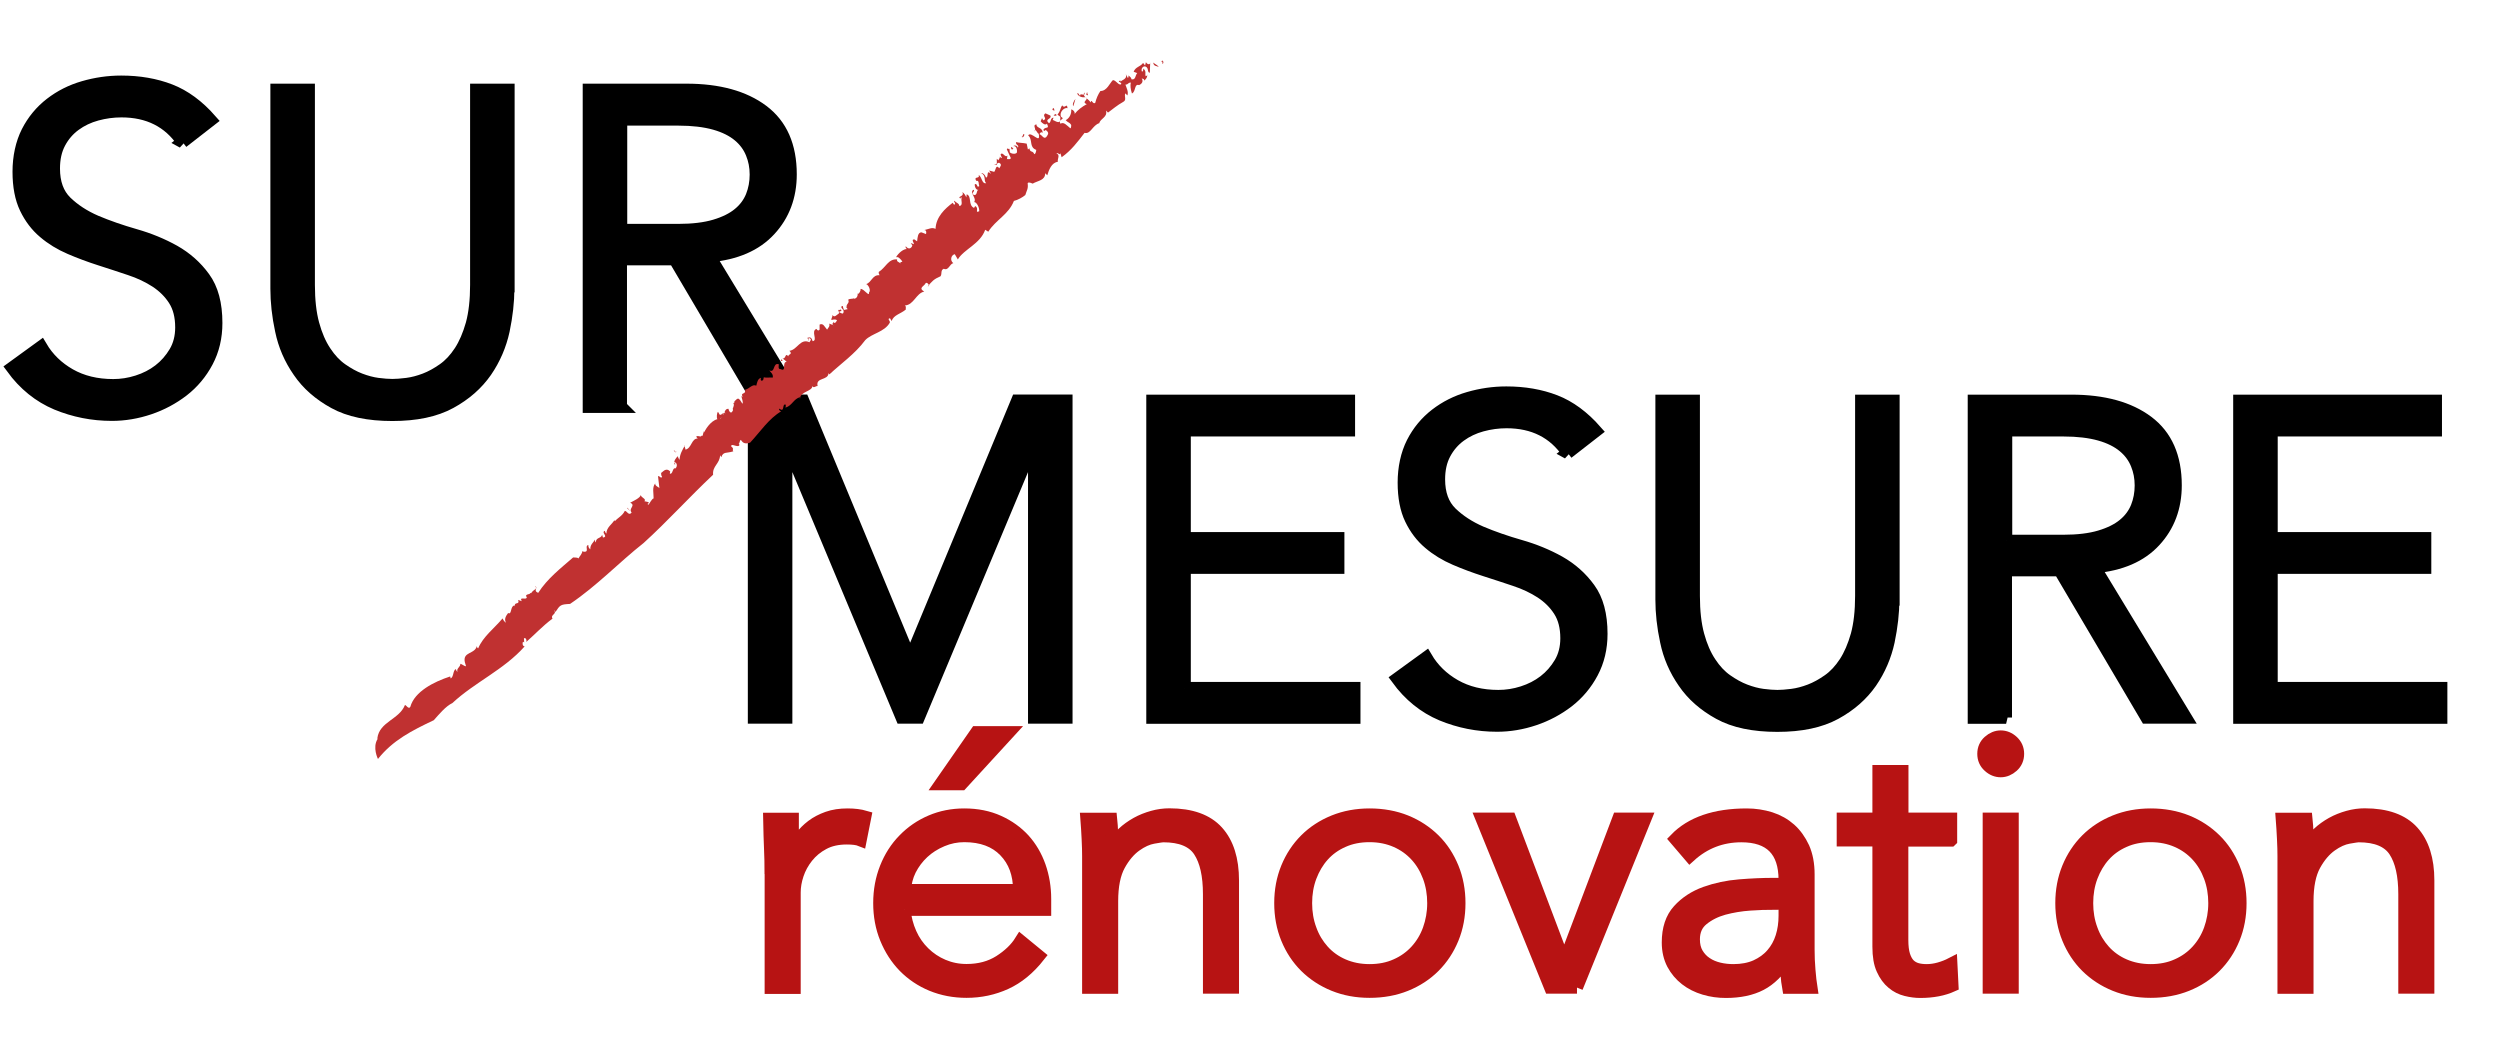
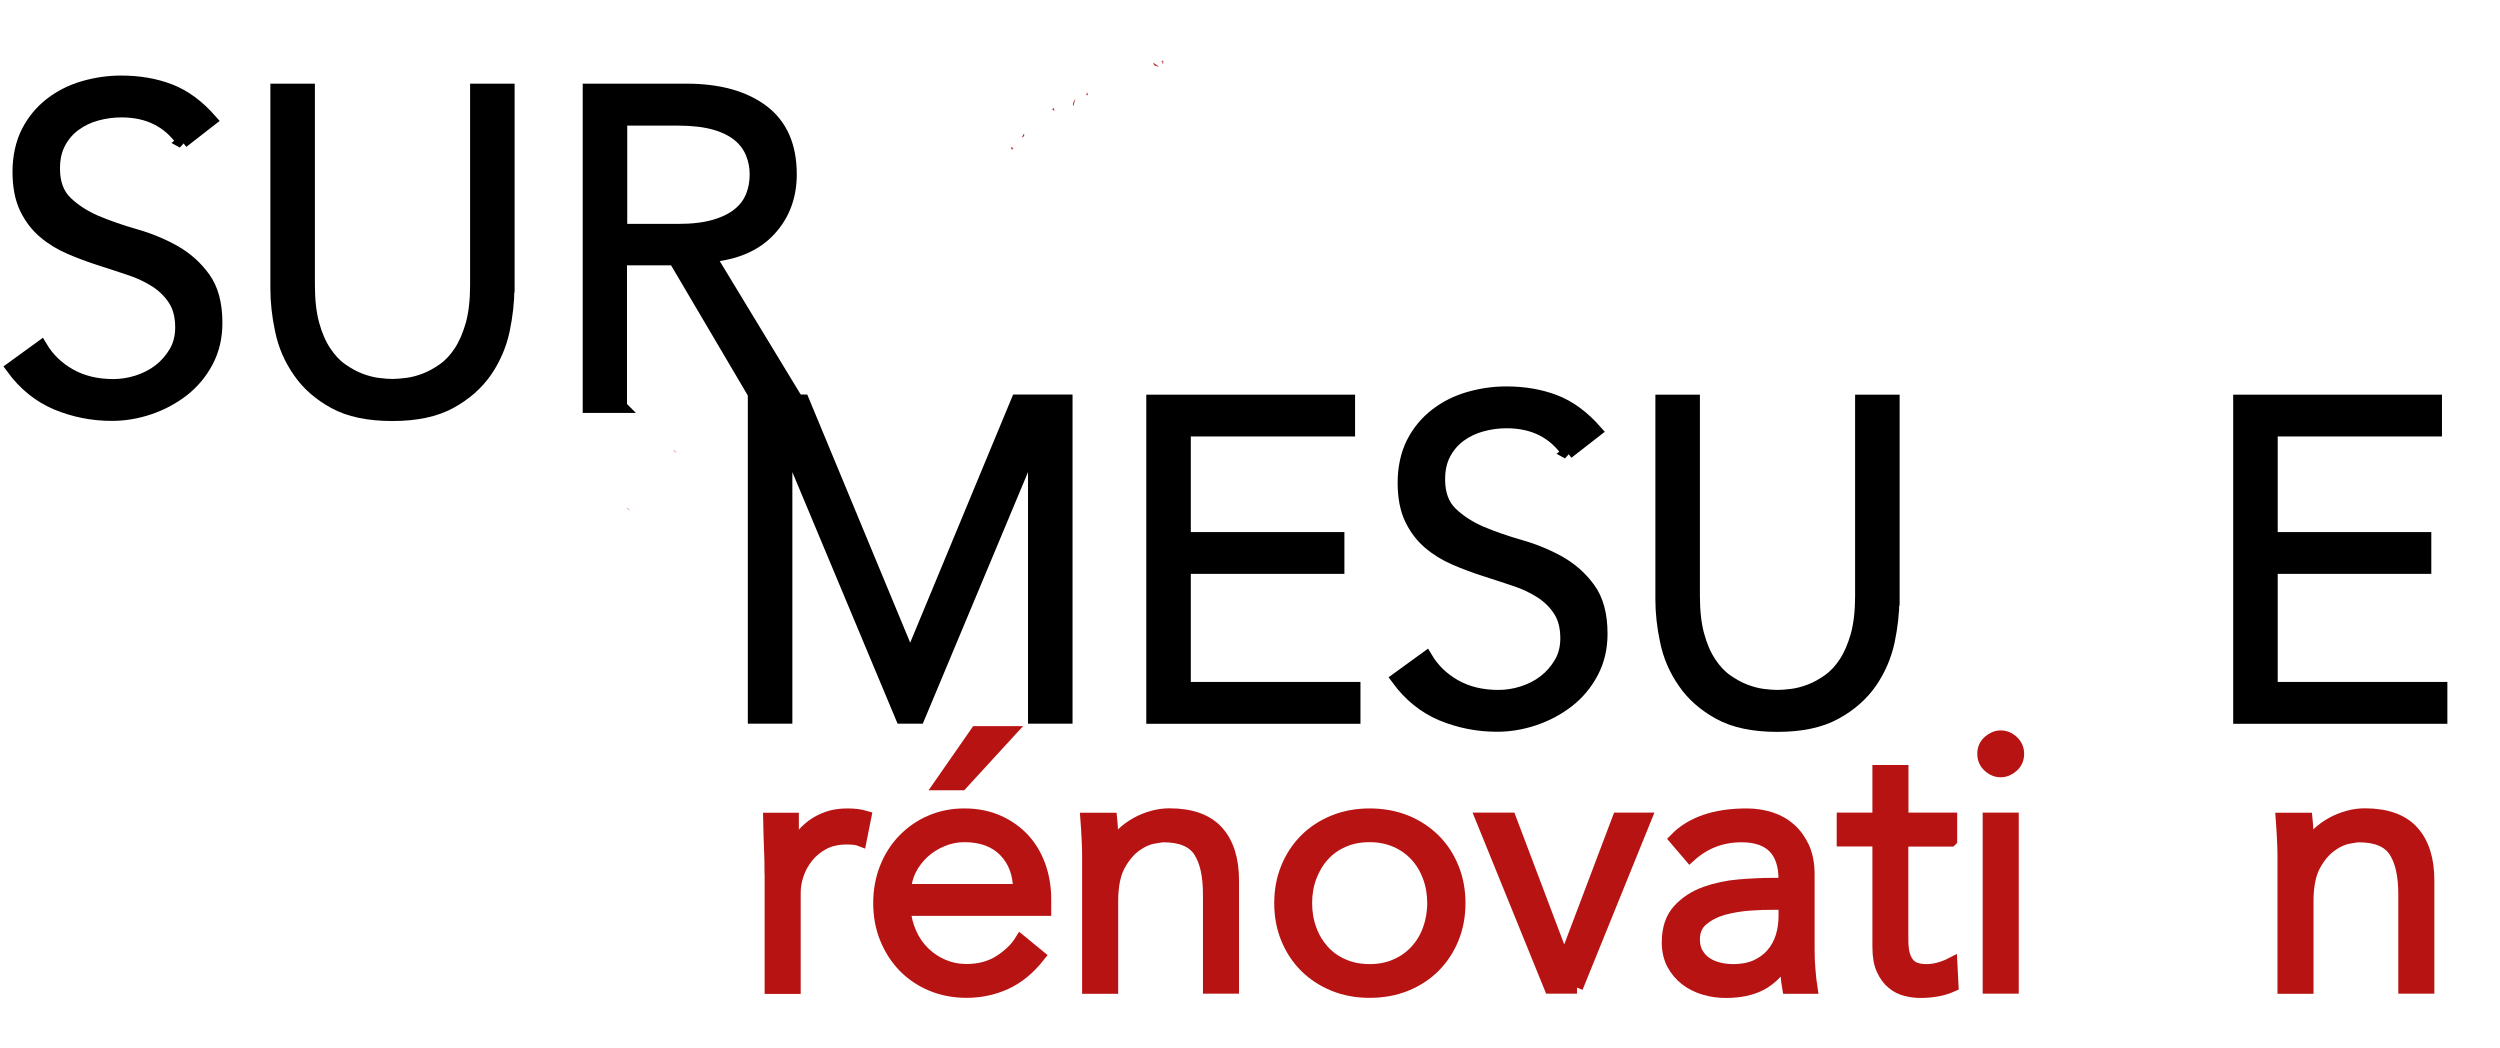
<svg xmlns="http://www.w3.org/2000/svg" id="Calque_1" data-name="Calque 1" viewBox="0 0 203.79 85.41">
  <defs>
    <style>
      .cls-1 {
        fill: #c03131;
        stroke-width: 0px;
      }

      .cls-2 {
        stroke: #000;
      }

      .cls-3 {
        fill: #b71313;
        stroke: #b71313;
      }
    </style>
  </defs>
  <g>
    <path class="cls-2" d="m14.9,11.59c-1.14-1.68-2.81-2.52-5-2.52-.68,0-1.35.09-2.01.27s-1.25.46-1.77.84c-.52.38-.94.86-1.26,1.46-.32.6-.47,1.3-.47,2.1,0,1.17.33,2.07.99,2.72.66.64,1.47,1.17,2.44,1.59.97.41,2.04.78,3.19,1.11,1.16.33,2.22.77,3.19,1.31.97.55,1.79,1.27,2.44,2.17.66.9.99,2.13.99,3.69,0,1.17-.25,2.22-.75,3.16-.5.94-1.16,1.72-1.97,2.35-.82.63-1.73,1.12-2.74,1.46-1.01.34-2.03.51-3.05.51-1.58,0-3.08-.3-4.51-.89-1.42-.6-2.63-1.57-3.63-2.94l2.37-1.72c.56.95,1.34,1.71,2.34,2.28,1,.57,2.18.86,3.54.86.66,0,1.31-.1,1.97-.31.66-.21,1.25-.51,1.77-.91.52-.4.95-.89,1.3-1.48.34-.58.51-1.25.51-2.01,0-.9-.19-1.65-.57-2.24-.38-.6-.88-1.09-1.5-1.5-.62-.4-1.33-.74-2.12-1-.79-.27-1.61-.53-2.44-.8-.84-.27-1.65-.57-2.44-.91-.79-.34-1.5-.77-2.12-1.3-.62-.52-1.12-1.18-1.5-1.97-.38-.79-.57-1.78-.57-2.97s.24-2.32.71-3.25c.47-.92,1.11-1.69,1.9-2.3.79-.61,1.68-1.06,2.68-1.35,1-.29,2.02-.44,3.07-.44,1.46,0,2.79.23,3.98.69,1.19.46,2.3,1.28,3.32,2.44l-2.3,1.79Z" />
    <path class="cls-2" d="m41.43,23.53c0,1.07-.13,2.21-.38,3.41-.26,1.2-.74,2.32-1.44,3.34-.71,1.02-1.67,1.87-2.9,2.54-1.23.67-2.8,1-4.73,1s-3.53-.33-4.74-1c-1.22-.67-2.18-1.51-2.88-2.54-.71-1.02-1.19-2.13-1.44-3.34-.26-1.2-.38-2.34-.38-3.41V7.32h2.63v15.91c0,1.24.12,2.31.36,3.19.24.89.57,1.64.97,2.24.4.61.85,1.09,1.35,1.44.5.35,1,.63,1.5.82.5.19.98.32,1.44.38.46.06.86.09,1.2.09.32,0,.71-.03,1.19-.09.47-.06.96-.19,1.46-.38.5-.19,1-.47,1.5-.82.5-.35.95-.83,1.35-1.44.4-.61.72-1.36.97-2.24.24-.89.36-1.95.36-3.19V7.32h2.63v16.2Z" />
    <path class="cls-2" d="m50.63,33.16h-2.63V7.32h7.95c2.63,0,4.7.57,6.22,1.71,1.52,1.14,2.28,2.87,2.28,5.18,0,1.8-.57,3.32-1.7,4.54-1.13,1.23-2.77,1.94-4.91,2.13l7.44,12.26h-3.21l-7.08-12.01h-4.38v12.01Zm0-14.41h4.67c1.17,0,2.16-.12,2.97-.36.81-.24,1.47-.57,1.95-.97.49-.4.84-.88,1.06-1.42.22-.55.33-1.14.33-1.77s-.11-1.19-.33-1.73c-.22-.55-.57-1.03-1.06-1.44-.49-.41-1.14-.74-1.95-.97-.82-.23-1.81-.35-2.97-.35h-4.67v9.01Z" />
  </g>
  <g>
    <path class="cls-2" d="m74.2,53.68l8.72-21.02h4.01v25.83h-2.63v-22.33h-.07l-9.34,22.33h-1.39l-9.34-22.33h-.07v22.33h-2.63v-25.83h4.01l8.72,21.02Z" />
    <path class="cls-2" d="m96.57,56.09h13.83v2.41h-16.46v-25.83h16.02v2.41h-13.39v8.79h12.52v2.41h-12.52v9.82Z" />
    <path class="cls-2" d="m127.81,36.93c-1.14-1.68-2.81-2.52-5-2.52-.68,0-1.35.09-2.01.27s-1.25.46-1.77.84c-.52.38-.94.86-1.26,1.46-.32.6-.47,1.3-.47,2.1,0,1.17.33,2.07.99,2.72.66.64,1.47,1.17,2.44,1.59.97.41,2.04.78,3.19,1.11,1.16.33,2.22.77,3.19,1.31.97.55,1.79,1.27,2.44,2.17.66.9.99,2.13.99,3.69,0,1.17-.25,2.22-.75,3.16-.5.94-1.16,1.72-1.97,2.35-.82.63-1.73,1.12-2.74,1.46-1.01.34-2.03.51-3.05.51-1.58,0-3.08-.3-4.51-.89-1.42-.6-2.63-1.57-3.63-2.94l2.37-1.72c.56.95,1.34,1.71,2.34,2.28,1,.57,2.18.86,3.54.86.66,0,1.31-.1,1.97-.31.66-.21,1.25-.51,1.77-.91.52-.4.95-.89,1.3-1.48.34-.58.51-1.25.51-2.01,0-.9-.19-1.65-.57-2.24-.38-.6-.88-1.09-1.5-1.5-.62-.4-1.33-.74-2.12-1-.79-.27-1.61-.53-2.44-.8-.84-.27-1.65-.57-2.44-.91-.79-.34-1.5-.77-2.12-1.3-.62-.52-1.12-1.18-1.5-1.97-.38-.79-.57-1.78-.57-2.97s.24-2.32.71-3.25c.47-.92,1.11-1.69,1.9-2.3.79-.61,1.68-1.06,2.68-1.35,1-.29,2.02-.44,3.07-.44,1.46,0,2.79.23,3.98.69,1.19.46,2.3,1.28,3.32,2.44l-2.3,1.79Z" />
    <path class="cls-2" d="m154.33,48.87c0,1.07-.13,2.21-.38,3.41-.26,1.2-.74,2.32-1.44,3.34-.71,1.02-1.67,1.87-2.9,2.54-1.23.67-2.8,1-4.73,1s-3.53-.33-4.74-1c-1.22-.67-2.18-1.51-2.88-2.54-.71-1.02-1.19-2.13-1.44-3.34-.26-1.2-.38-2.34-.38-3.41v-16.2h2.63v15.91c0,1.24.12,2.31.36,3.19.24.89.57,1.64.97,2.24.4.61.85,1.09,1.35,1.44.5.35,1,.63,1.5.82.5.19.98.32,1.44.38.46.06.86.09,1.2.09.32,0,.71-.03,1.19-.09.47-.06.96-.19,1.46-.38.5-.19,1-.47,1.5-.82.5-.35.95-.83,1.35-1.44.4-.61.72-1.36.97-2.24.24-.89.36-1.95.36-3.19v-15.91h2.63v16.2Z" />
-     <path class="cls-2" d="m163.53,58.5h-2.63v-25.83h7.95c2.63,0,4.7.57,6.22,1.71,1.52,1.14,2.28,2.87,2.28,5.18,0,1.8-.57,3.32-1.7,4.54-1.13,1.23-2.77,1.94-4.91,2.13l7.44,12.26h-3.21l-7.08-12.01h-4.38v12.01Zm0-14.41h4.67c1.17,0,2.16-.12,2.97-.36.81-.24,1.47-.57,1.95-.97.49-.4.84-.88,1.06-1.42.22-.55.33-1.14.33-1.77s-.11-1.19-.33-1.73c-.22-.55-.57-1.03-1.06-1.44-.49-.41-1.14-.74-1.95-.97-.82-.23-1.81-.35-2.97-.35h-4.67v9.01Z" />
    <path class="cls-2" d="m185.17,56.09h13.83v2.41h-16.46v-25.83h16.02v2.41h-13.39v8.79h12.52v2.41h-12.52v9.82Z" />
  </g>
  <g>
    <path class="cls-3" d="m62.82,71.04c0-.61-.01-1.22-.04-1.85-.03-.63-.05-1.44-.07-2.44h1.91v2.56h.06c.14-.37.33-.73.59-1.07.25-.34.56-.65.93-.93.36-.27.78-.49,1.26-.66.48-.17,1.02-.25,1.63-.25.55,0,1.03.06,1.44.18l-.38,1.91c-.25-.1-.63-.15-1.12-.15-.74,0-1.38.14-1.91.43-.53.28-.97.65-1.32,1.09-.35.44-.61.92-.78,1.43-.17.51-.25,1-.25,1.47v7.76h-1.94v-9.47Z" />
    <path class="cls-3" d="m73.73,74.15c.06.69.23,1.33.5,1.94.27.61.64,1.13,1.09,1.57.45.44.97.79,1.56,1.04.59.25,1.22.38,1.91.38,1.04,0,1.93-.24,2.69-.72.75-.48,1.33-1.03,1.72-1.66l1.5,1.23c-.82,1.04-1.73,1.78-2.72,2.23-.99.45-2.05.68-3.19.68-1.02,0-1.96-.18-2.84-.54-.87-.36-1.62-.87-2.25-1.51-.63-.65-1.12-1.41-1.48-2.29-.36-.88-.54-1.84-.54-2.88s.18-2,.53-2.88c.35-.88.84-1.65,1.47-2.29.63-.65,1.36-1.15,2.2-1.51.84-.36,1.75-.54,2.73-.54,1.04,0,1.97.19,2.79.56.82.37,1.51.87,2.07,1.48.56.62.98,1.34,1.28,2.18.29.83.44,1.72.44,2.66v.88h-11.46Zm9.35-1.59c0-1.31-.39-2.38-1.18-3.19-.78-.81-1.88-1.22-3.29-1.22-.63,0-1.23.12-1.82.37-.59.25-1.1.57-1.54.98s-.79.88-1.06,1.41c-.26.53-.4,1.08-.4,1.65h9.29Zm-4.7-8.64h-1.73l2.94-4.23h2.67l-3.88,4.23Z" />
    <path class="cls-3" d="m90.57,66.75c.04.37.06.74.07,1.1,0,.36.01.73.01,1.1h.06c.22-.37.49-.72.82-1.03.33-.31.71-.58,1.12-.81.41-.23.85-.4,1.31-.53.46-.13.92-.19,1.37-.19,1.76,0,3.07.47,3.91,1.4.84.93,1.26,2.26,1.26,3.98v8.73h-1.94v-7.61c0-1.53-.26-2.7-.79-3.51-.53-.81-1.51-1.22-2.94-1.22-.1,0-.37.04-.82.12-.45.08-.93.29-1.43.65s-.95.88-1.34,1.59c-.39.71-.59,1.69-.59,2.94v7.05h-1.94v-10.73c0-.37-.01-.84-.04-1.41-.03-.57-.06-1.11-.1-1.62h2Z" />
    <path class="cls-3" d="m118.96,73.62c0,1.04-.18,2-.54,2.88-.36.88-.87,1.65-1.51,2.29-.65.65-1.42,1.15-2.31,1.51-.89.36-1.88.54-2.95.54s-2.03-.18-2.92-.54c-.89-.36-1.66-.87-2.31-1.51-.65-.65-1.15-1.41-1.51-2.29-.36-.88-.54-1.84-.54-2.88s.18-2,.54-2.88c.36-.88.87-1.65,1.51-2.29s1.42-1.15,2.31-1.51c.89-.36,1.87-.54,2.92-.54s2.06.18,2.95.54c.89.36,1.66.87,2.31,1.51s1.15,1.41,1.51,2.29c.36.88.54,1.84.54,2.88Zm-2.12,0c0-.76-.12-1.48-.37-2.15-.25-.67-.59-1.24-1.04-1.73-.45-.49-.99-.88-1.63-1.16-.64-.28-1.36-.43-2.16-.43s-1.52.14-2.16.43c-.64.28-1.18.67-1.62,1.16-.44.49-.78,1.07-1.03,1.73-.25.67-.37,1.38-.37,2.15s.12,1.48.37,2.15c.24.67.59,1.24,1.03,1.73.44.49.98.88,1.62,1.16.64.28,1.36.43,2.16.43s1.52-.14,2.16-.43c.64-.28,1.18-.67,1.63-1.16.45-.49.8-1.07,1.04-1.73.24-.67.37-1.38.37-2.15Z" />
    <path class="cls-3" d="m128.55,80.5h-2.18l-5.59-13.76h2.32l4.38,11.58h.06l4.38-11.58h2.2l-5.58,13.76Z" />
    <path class="cls-3" d="m145.48,72.07v-.35c0-2.37-1.18-3.56-3.53-3.56-1.61,0-3.01.54-4.2,1.62l-1.18-1.38c1.29-1.33,3.23-2,5.82-2,.67,0,1.31.1,1.93.29.62.2,1.15.5,1.6.9.45.4.81.91,1.09,1.51.27.61.41,1.33.41,2.18v6.14c0,.53.02,1.08.07,1.66.05.58.1,1.05.16,1.43h-1.88c-.06-.33-.1-.7-.13-1.09-.03-.39-.04-.77-.04-1.15h-.06c-.57.92-1.24,1.58-2.01,1.98-.77.4-1.72.6-2.84.6-.61,0-1.2-.08-1.76-.25-.57-.17-1.07-.42-1.51-.76-.44-.34-.79-.76-1.06-1.26-.26-.5-.4-1.08-.4-1.75,0-1.12.29-1.99.87-2.63.58-.64,1.3-1.11,2.18-1.43.87-.31,1.8-.51,2.79-.59.99-.08,1.9-.12,2.72-.12h.97Zm-1,1.59c-.49,0-1.1.02-1.84.07-.73.05-1.44.17-2.12.35-.68.19-1.25.48-1.73.87-.48.39-.72.93-.72,1.62,0,.45.09.84.28,1.16.19.32.44.59.75.79.31.21.66.35,1.04.44.38.09.77.13,1.16.13.71,0,1.32-.12,1.84-.35.52-.24.96-.55,1.31-.96.35-.4.61-.87.78-1.41.17-.54.25-1.11.25-1.72v-1h-1Z" />
    <path class="cls-3" d="m159.03,68.51h-3.97v8.11c0,.51.05.93.15,1.25.1.32.24.57.41.75.18.18.39.3.63.37.24.07.51.1.81.1.33,0,.68-.05,1.03-.15.35-.1.68-.23.97-.38l.09,1.79c-.73.33-1.6.5-2.62.5-.37,0-.76-.05-1.16-.15-.4-.1-.77-.28-1.1-.56-.33-.27-.61-.65-.82-1.12-.22-.47-.32-1.09-.32-1.85v-8.67h-2.91v-1.76h2.91v-3.88h1.94v3.88h3.97v1.76Z" />
    <path class="cls-3" d="m164.5,61.45c0,.41-.15.75-.44,1.01-.29.26-.62.4-.97.4s-.68-.13-.97-.4c-.29-.26-.44-.6-.44-1.01s.15-.75.44-1.01c.29-.26.62-.4.97-.4s.68.13.97.4.44.6.44,1.01Zm-.44,19.05h-1.94v-13.76h1.94v13.76Z" />
-     <path class="cls-3" d="m182.63,73.62c0,1.04-.18,2-.54,2.88-.36.88-.87,1.65-1.51,2.29-.65.65-1.42,1.15-2.31,1.51-.89.36-1.88.54-2.95.54s-2.03-.18-2.92-.54c-.89-.36-1.66-.87-2.31-1.51-.65-.65-1.15-1.41-1.51-2.29-.36-.88-.54-1.84-.54-2.88s.18-2,.54-2.88c.36-.88.87-1.65,1.51-2.29s1.42-1.15,2.31-1.51c.89-.36,1.87-.54,2.92-.54s2.06.18,2.95.54c.89.36,1.66.87,2.31,1.51s1.15,1.41,1.51,2.29c.36.88.54,1.84.54,2.88Zm-2.12,0c0-.76-.12-1.48-.37-2.15-.25-.67-.59-1.24-1.04-1.73-.45-.49-.99-.88-1.63-1.16-.64-.28-1.36-.43-2.16-.43s-1.52.14-2.16.43c-.64.28-1.18.67-1.62,1.16-.44.49-.78,1.07-1.03,1.73-.25.67-.37,1.38-.37,2.15s.12,1.48.37,2.15c.24.67.59,1.24,1.03,1.73.44.49.98.88,1.62,1.16.64.28,1.36.43,2.16.43s1.52-.14,2.16-.43c.64-.28,1.18-.67,1.63-1.16.45-.49.8-1.07,1.04-1.73.24-.67.37-1.38.37-2.15Z" />
    <path class="cls-3" d="m188.01,66.75c.04.37.06.74.07,1.1,0,.36.01.73.01,1.1h.06c.22-.37.49-.72.82-1.03.33-.31.71-.58,1.12-.81.41-.23.85-.4,1.31-.53.46-.13.92-.19,1.37-.19,1.76,0,3.07.47,3.91,1.4.84.93,1.26,2.26,1.26,3.98v8.73h-1.94v-7.61c0-1.53-.26-2.7-.79-3.51-.53-.81-1.51-1.22-2.94-1.22-.1,0-.37.04-.82.12-.45.08-.93.29-1.43.65s-.95.88-1.34,1.59c-.39.71-.59,1.69-.59,2.94v7.05h-1.94v-10.73c0-.37-.01-.84-.04-1.41-.03-.57-.06-1.11-.1-1.62h2Z" />
  </g>
  <g>
    <path class="cls-1" d="m94.72,5.18c.19-.27-.33-.12.07-.24.06.13.08.26-.07.24Z" />
-     <path class="cls-1" d="m30.76,60.18c.17-1.35,1.78-1.53,2.24-2.69.07-.11.3.4.45.12.35-1.24,1.91-2.03,3.25-2.47l.03.16c.26-.09.18-.64.42-.76.06.07.02.16.15.22-.14-.26.27-.41.22-.65.15.02.29.19.47.2l-.1-.34c-.18-.86.81-.63.98-1.3.03.07.02.16.11.18.39-.95,1.32-1.64,1.99-2.44.04.11.15.29.28.35-.18-.29,0-.56.17-.79.32.18.15-.55.52-.62l.03.08c-.06-.43.41-.07.27-.53l.29.11c-.24-.44.43-.03.41-.35l-.07-.07c.06-.21.3-.09.37-.26l.05.03c.22-.36.58-.31.32-.59.31.14-.2.36.26.56.75-1.17,1.84-2.01,2.85-2.89.22.02.32-.01.44.08.05-.15.33-.38.3-.61-.03.04.19.09.26.06.28-.05-.07-.49.24-.54-.01.15.04.26.16.35-.02-.38.24-.54.38-.79.01.08-.01.15.07.23,0-.45.45-.3.51-.63l.07.23c.49-.07-.21-.43.17-.55-.02.11.06.16.11.23,0-.52.49-.78.65-1.1,0,.04.05.08.05.08.24-.28.61-.43.8-.83.17-.02.32.44.56.13-.3-.33.38-.57-.12-.8.3-.16.8-.38.87-.63,0,.22.48.31.29.51l.33.07c.1.16-.2.09,0,.22.09-.1.28-.5.42-.52.01-.37-.14-.91.13-1.22-.03.26.4.3.35.44l-.12-1.02c.09-.11.25.25.33.03-.08-.08-.07-.19-.08-.31.07,0,.36-.46.69-.16.16.09-.11.21.11.23.19-.17.1-.29.29-.46l.04.04c.17-.06.25-.46-.04-.53-.1.07.21.17,0,.19-.08-.27.1-.52.29-.68-.02.11.06.19.12.31.03-.48.23-.8.43-1.16-.13-.16.14.38.03.33.56-.1.49-.97,1.08-.91-.03.07-.22-.2-.18-.16.19-.13.38.1.43-.08.13.12.11-.17.19-.31-.02-.15.09.04,0,.14.07-.26.55-1.04,1.11-1.17-.08-.08-.05-.53.05-.6l.14.24c.19.05.28-.27.45-.11-.03-.41-.54.84-.45.43.22.12.07-.64.26-.31.17-.16.14-.54.48-.49-.08,0,.11.41.24.27.22-.26-.01-.16.13-.41l.05-.2c-.17-.21.25-.17-.04-.31.17.14.28-.42.54-.06l.19.29c.09-.11-.06-.43-.08-.62.04.01.11.04.14.09-.33-.42.29-.19.15-.61.35-.06.59-.49.92-.33.07-.27.11-.56.38-.64,0,.07-.05.13.01.23.23.01.17-.12.23-.29.03.08.46.02.72.04.07-.27-.18-.44-.28-.59.5.26.27-.68.78-.49-.01.11-.09.42.15.39.5.26.07-.57.49-.6l-.35-.28c.29.11.21-.52.48-.16-.02-.19.4-.15.09-.45.66-.09.88-1.05,1.64-.7.01-.11.21-.18.04-.32-.26-.09-.03.25-.17.16.05-.06-.02-.16-.05-.2.19-.04.32-.11.43.27.46-.05-.17-.81.31-1,.1.15.17.17.26.06v-.41c.3-.15.41.19.61.41.09-.15.26-.28.17-.49l.4.15c-.29-.11-.01-.23,0-.33v.11c.09.08.19-.11.24-.2-.14-.12-.34-.05-.46-.02-.02-.16.1-.22.09-.41.16.25.35-.02.47-.09.16-.05-.04-.31,0-.34.1.11.21-.15.26.09,0,.07-.19-.03-.17.13.15.02.31.23.35-.06.03-.21-.41-.41-.06-.47-.01.11.05.2.08.33l.31-.07-.17-.21c.07.03.07.06.1.08-.12-.27.27-.35.11-.63.09-.11.35-.06.47-.12v.03c.22,0,.32-.21.31-.44l.03.05c.08-.04.22-.22.2-.41.31,0,.72.71.69.29.17-.16-.04-.61-.23-.68.44-.14.51-.78,1.08-.72-.02-.12-.1-.15-.05-.28.54-.32.78-1.09,1.49-1.01-.06.2.17.21.27.32-.04-.28.3.07.07-.27-.17-.17-.23-.27-.43-.23.19-.34.62-.7.92-.67-.15-.02-.14-.13-.13-.23.23.31.47.18.54-.06l-.13-.2.26.1c.01-.11-.26-.43.05-.39.07.06.14.12.21.15.03-.28.05-.73.35-.73l.37.14c.05-.09.04-.36-.15-.32.43-.1.64-.25.93-.1.04-.99.77-1.65,1.4-2.13l.1.15c.27-.01-.12-.3.07-.31.06.17.36.17.37.43.35-.06.1-.49.19-.67-.13-.19-.02.22-.19-.03-.03-.08.43-.14.24-.43.15.05.27.29.33.42l.03-.25c.44.16.09.89.6,1.11l.09-.15c.36.17-.07.61.33.42.03-.25-.18-.74-.41-.75.23-.33-.41-.75-.07-1,.22.08-.22.25.03.42.33.08.19-.38.39-.41-.23.03-.34-.35-.29-.48.27-.01.11.34.36.17-.09-.18.02-.48-.26-.43-.22-.42.32-.11.21-.48.28.18.25.76.61.67-.24-.2.03-.58-.4-.82.15-.02.32.16.38.36.26.02-.03-.72.42-.29l-.16-.28c.11.04.22.05.41.11.13-.1.12-.67.42-.29,0-.07.3-.3-.02-.45-.31,0-.04.35-.43.1.36.17.22-.25.24-.43l.14.13c.01-.11.18-.2.08-.38.02.12.13.19.21.19l-.12-.27c.15-.32.38.32.56.06l-.04.32c0-.07.26.06.32-.1-.12-.23-.24-.54-.33-.72.06-.2.25.17.21-.15l.03.38c.03.09.39.22.57.06.06-.17,0-.6-.28-.55.09-.08.31-.07.37.13.14-.24-.21-.19-.14-.46.18.07.57.06.86.13l.1.48.12-.1c.07.4.25.13.4.48.12-.03.14-.21.16-.35-.62-.23-.25-.84-.66-1.18.24-.4,1.05.8.86-.13-.15-.06-.25-.5-.36-.2.24-.14-.21-.52.18-.57-.04.32.54.24.49.7-.1-.15-.23.03-.24.1.22.08.33.42.54.24.1-.15.27-.31.06-.5-.2-.23-.18.19-.29-.11.19-.3.53.01.29-.49-.13.17-.38-.03-.51-.19l.11-.26.1.18c.4-.15-.15-.35.18-.57l.4.18c.15.32-.53.25-.11.63.21-.15.08-.42.36-.46,0,.07-.05.13-.06.2.08-.04.63.46.62-.11.03-.25-.09-.18-.23-.34.27-.31.22-.55.39-.75.23.34.37-.27.43.23-.26-.09-.68.31-.54.69.43.27-.29.16-.03.58.25-.2.55.17.8.37.08-.04.06-.2.07-.27-.16-.25-.25-.17-.45-.39.33-.18.48-.53.45-.88.19.03.35.28.26.39.27-.35.64-.62,1.01-.82-.51-.19.27-.38-.13-.57-.24.06-.6-.07-.65-.31.12-.07.13.16.24.2-.04-.31.48.14.34-.28-.2.37.32.49.51.82.08-.35.17.21.38.03.08-.34.23-.69.42-.96.53.01.76-.65,1.02-.89.26.02.45.43.65.35.17-.16-.43-.23-.04-.31l.03.09c.02-.14.67-.2.35-.73l.22.42c.08-.01.05-.13.06-.2.1.11.25.17.23.31.37.1.31-.33.48-.5l-.29-.11c.16-.42.54-.39.77-.72l.16.21.07-.27c.13.23.39.22.35-.02l-.03.88c-.23-.01-.07-.36-.32-.49-.22-.12-.44.17-.32.41.12-.07.09-.12.11-.26.28.25.11.38.19.63.04-.06.2-.04.13-.14.01.23-.08.34-.25.5.03-.21-.22-.12-.24-.24.2.26.09.48-.18.6-.4-.15-.25.54-.58.68-.11-.34-.15-.65-.09-.89-.27.01-.17.16-.44.17.08.25.27.59.16.88l-.17-.17c-.11.26.13.53-.16.69-.49.27-.91.63-1.25.88l-.17-.17c.17.54-.46.65-.54,1.03-.55.17-.72.93-1.2.79-.58.75-1.08,1.43-1.87,1.99l-.11-.37c.04.31-.22-.08-.31.07.33.09.06.43.11.67-.51.07-.73.66-.86,1.1l-.17-.17c0,.6-.6.6-1.02.85-.11-.04-.32-.16-.41-.04.06.47-.06.54-.19.97-.21.18-.62.41-.93.48-.43,1.11-1.48,1.54-2.09,2.51l-.25-.16c-.4,1.16-1.75,1.59-2.23,2.42l-.25-.43c-.31.07-.41.52-.12.73-.31.07-.38.64-.78.46-.28.12-.12.4-.26.61-.56.24-.7.41-1.05.84l.12-.07c-.03-.12-.16-.28-.28-.22-.07.24-.66.39-.12.7-.66.13-.85,1.1-1.58,1.13.14.09.05.21.08.33-.38.34-1.01.45-1.14.92-.11,0-.08-.29-.25-.17-.05.13.13.16.08.33-.44.77-1.48.87-2,1.42-.82,1.11-1.98,1.91-2.92,2.79l-.07-.1c-.03.62-1.07.32-.89,1.05-.15-.02-.33.21-.42,0-.05.46-.92.4-1.04,1.03.04-.02.05-.06.05-.13-.55.13-.65.69-1.21.86,0-.07.06-.16,0-.26-.3-.04-.04.69-.5.34-.09.08.12.27.17.21-1.02.59-1.72,1.67-2.55,2.56-.88.31-.66-.69-.9.08-.11-.05.11.19.03.11-.1.29-.72-.21-.67.13.28.21.03.23.17.39-.55.18-.83,0-.98.48l-.1-.16c-.03.71-.64.87-.57,1.59-1.97,1.85-3.71,3.79-5.66,5.56-2.04,1.61-3.79,3.48-6,4.97-.78.04-.81.08-1.2.67-.03-.08,0-.12-.09-.14.23.32-.34.34-.14.67-.79.58-1.4,1.25-2.15,1.91.09-.14-.06-.43-.18-.29l.02.32-.1-.06c-.06.13-.04.37.14.38-1.69,1.91-4.08,2.93-5.89,4.62-.55.26-1.09.92-1.52,1.4-1.77.84-3.34,1.63-4.55,3.16,0,0-.47-.93-.03-1.63Z" />
    <path class="cls-1" d="m94.46,5.46c-.18-.1-.42-.04-.45-.36.14.13.36.21.45.36Z" />
    <path class="cls-1" d="m88.7,7.76s-.12,0-.15-.02c.04-.06-.01-.23.1-.19-.05.06.02.12.05.21Z" />
    <path class="cls-1" d="m87.49,8.66c-.1-.15.05-.46.18-.6l-.18.6Z" />
    <path class="cls-1" d="m85.96,9.02c-.19-.03-.22-.12-.09-.22.07.06.06.13.09.22Z" />
-     <path class="cls-1" d="m86.14,9.39c-.08.08-.2.04-.3,0,.1.11.14-.25.3,0Z" />
    <path class="cls-1" d="m83.51,10.99c-.05.06-.07.27-.25.17.15.05.12-.4.25-.17Z" />
    <path class="cls-1" d="m82.62,12.11s-.08,0-.09.08c-.12,0-.13-.16-.09-.22l.17.14Z" />
-     <polygon class="cls-1" points="63.65 29.43 63.7 29.27 63.8 29.41 63.65 29.43" />
    <path class="cls-1" d="m55.14,36.8c-.04.18-.19-.06-.22-.06.09-.1.1.2.22.06Z" />
    <polygon class="cls-1" points="51.12 41.42 51.15 41.39 51.37 41.67 51.12 41.42" />
  </g>
</svg>